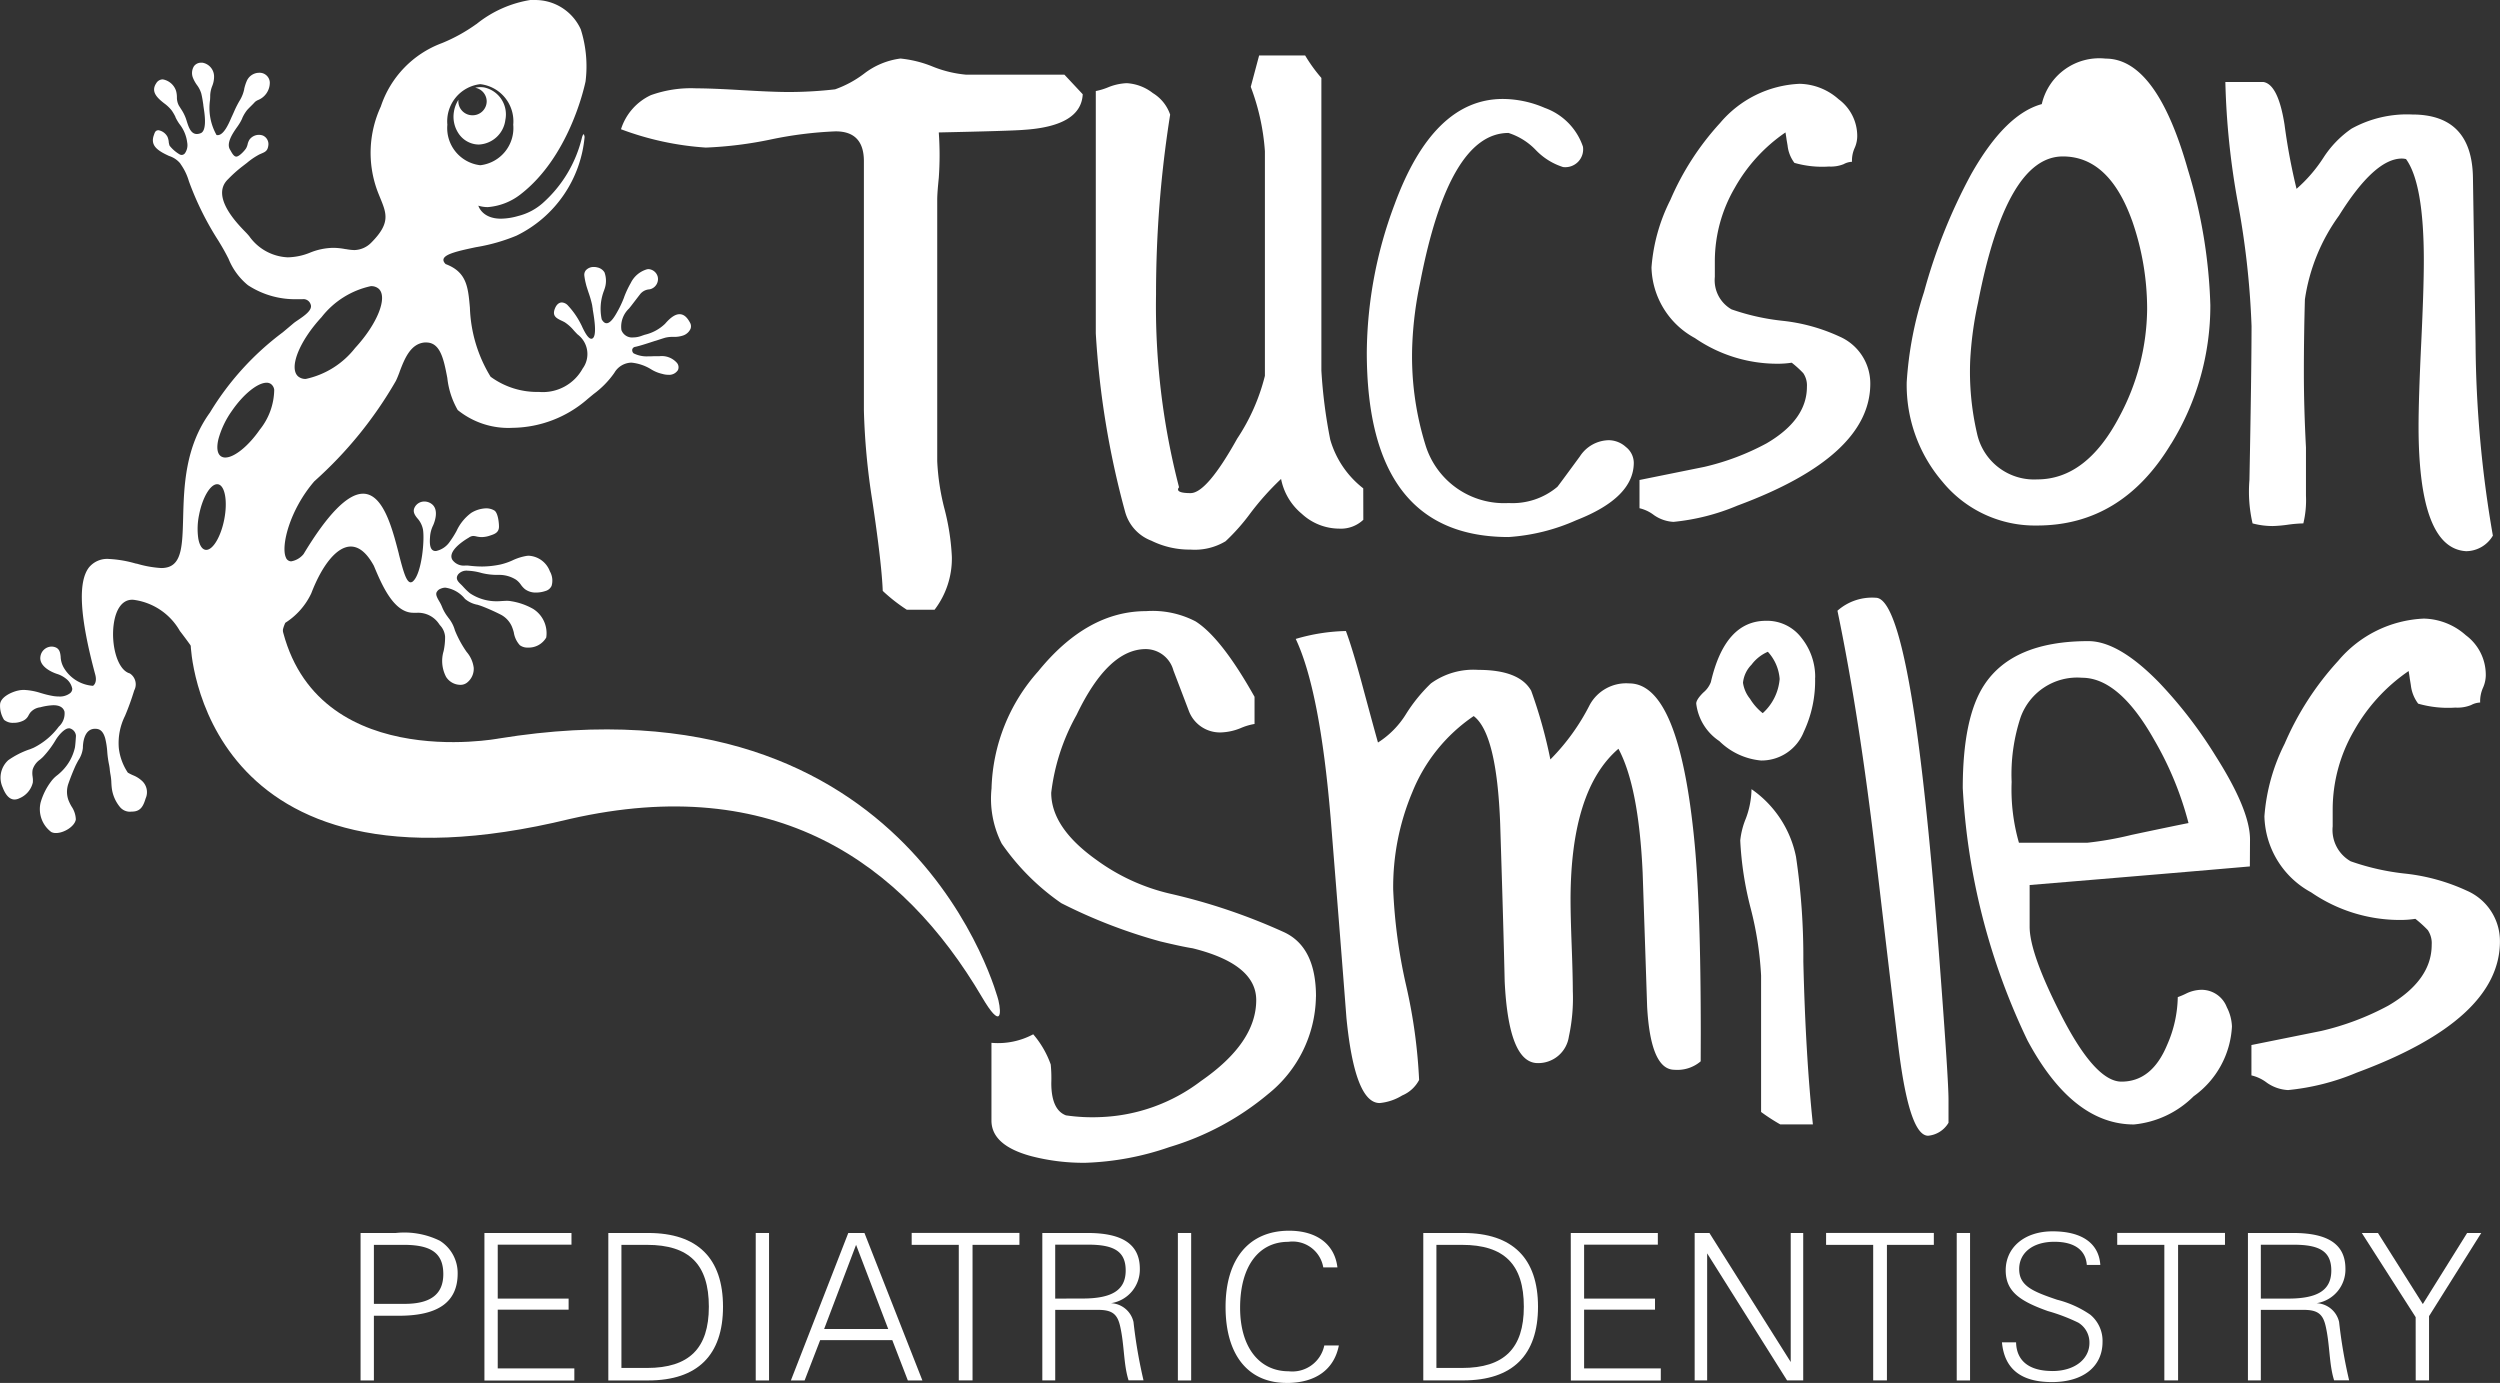
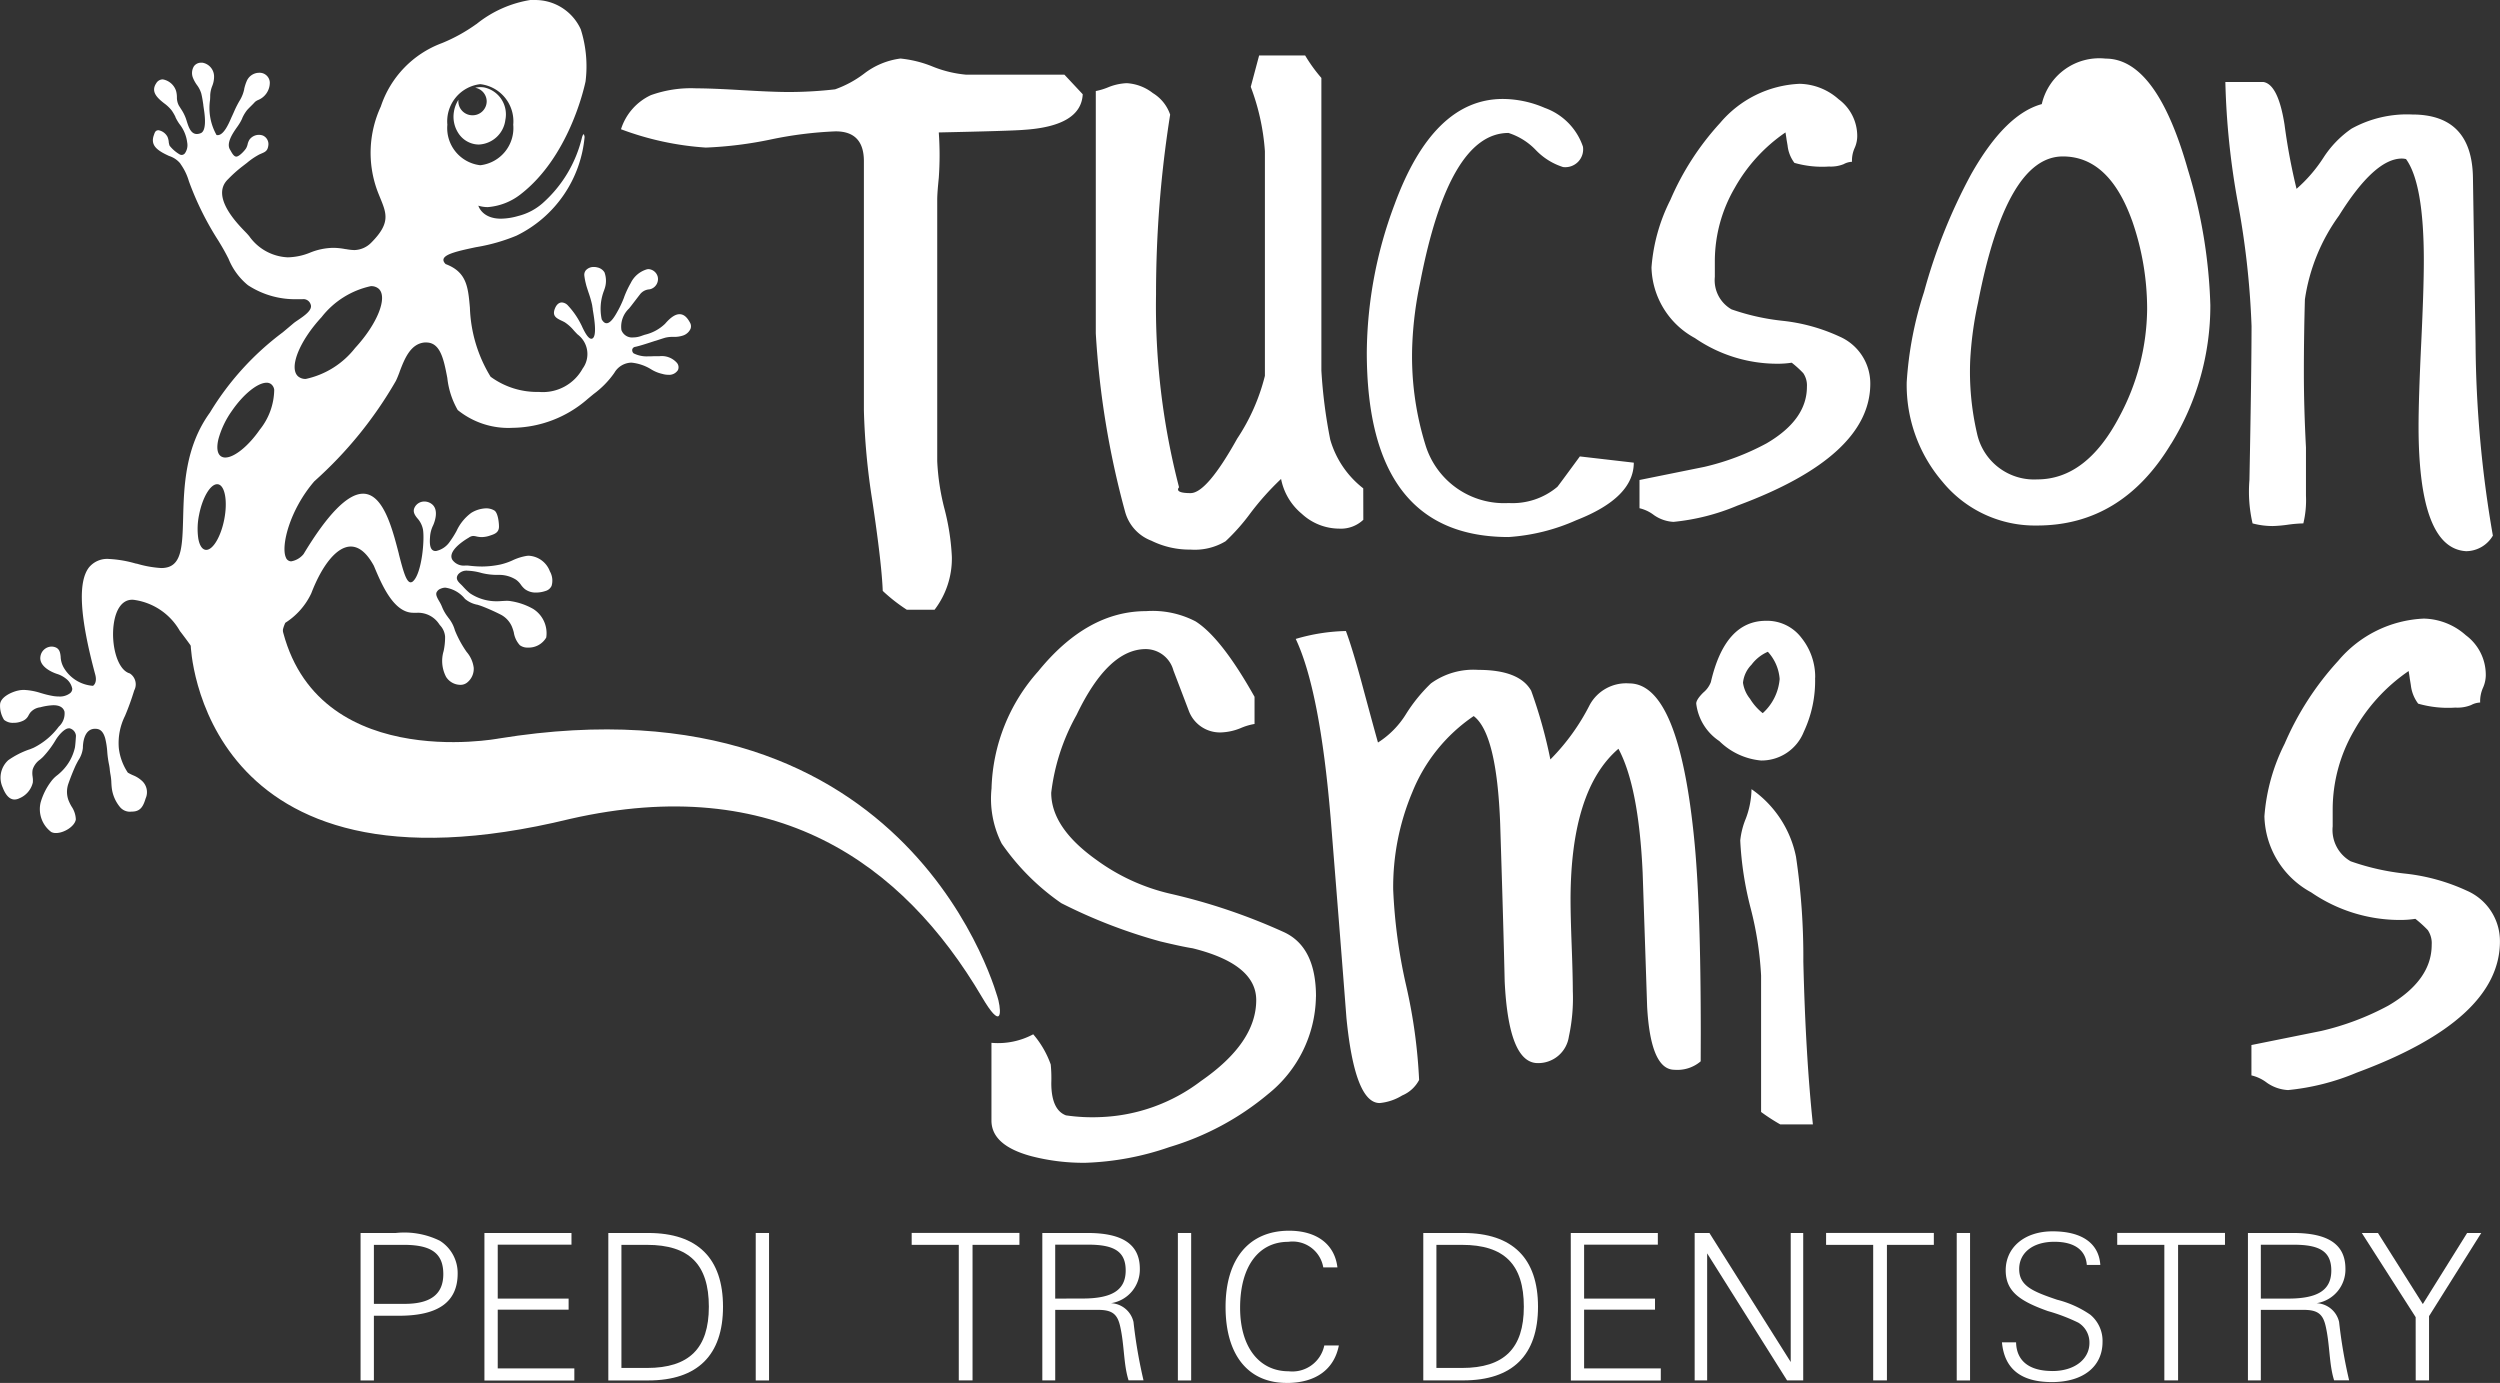
<svg xmlns="http://www.w3.org/2000/svg" width="146.699" height="81.149" viewBox="0 0 146.699 81.149">
  <rect x="0" y="0" width="146.699" height="81.149" fill="#333333" stroke="none" />
  <g id="Tucson_Smiles_Logo" data-name="Tucson Smiles Logo" transform="translate(-9.812 -8.043)">
    <path id="Path_217" data-name="Path 217" d="M110.468,352.251h2.067a4.705,4.705,0,0,1,2.585.456,2.235,2.235,0,0,1,1.045,1.923c0,1.672-1.141,2.477-3.437,2.477H111.25v3.8h-.782Zm2.583,4.159c1.515,0,2.272-.554,2.272-1.745,0-1.25-.733-1.718-2.331-1.718H111.25v3.463Z" transform="translate(-79.498 -271.857)" fill="#fff" />
    <path id="Path_218" data-name="Path 218" d="M145.049,352.251h5.108v.685H145.83V356.1h4.159v.649H145.83v3.449h4.495v.71h-5.276Z" transform="translate(-106.811 -271.857)" fill="#fff" />
    <path id="Path_219" data-name="Path 219" d="M181.975,352.25c2.9,0,4.387,1.49,4.387,4.327s-1.491,4.326-4.387,4.326h-2.343V352.25Zm-1.574,7.92h1.5c2.464,0,3.63-1.141,3.63-3.592,0-2.488-1.155-3.631-3.63-3.631h-1.5Z" transform="translate(-134.124 -271.856)" fill="#fff" />
    <rect id="Rectangle_37" data-name="Rectangle 37" width="0.781" height="8.654" transform="translate(54.158 80.394)" fill="#fff" />
-     <path id="Path_220" data-name="Path 220" d="M233.975,352.25h.949l3.4,8.654h-.854l-.913-2.367h-4.232l-.913,2.367h-.806Zm2.344,5.636-1.887-4.94-1.875,4.94Z" transform="translate(-174.386 -271.856)" fill="#fff" />
    <path id="Path_221" data-name="Path 221" d="M267.085,352.946h-2.764v-.7h6.323v.7h-2.752V360.9h-.807Z" transform="translate(-201.012 -271.856)" fill="#fff" />
    <path id="Path_222" data-name="Path 222" d="M300.791,352.25h2.657c2.055,0,3.065.672,3.065,2.1a1.994,1.994,0,0,1-1.695,2.02,1.418,1.418,0,0,1,1.323,1.1,28.892,28.892,0,0,0,.588,3.427h-.877c-.3-.95-.24-2.044-.492-3.162-.156-.7-.445-.973-1.286-.973h-2.526V360.9h-.757Zm2.357,3.846c1.718,0,2.535-.481,2.535-1.647,0-1.13-.7-1.514-2.2-1.514h-1.936V356.1Z" transform="translate(-229.816 -271.856)" fill="#fff" />
    <rect id="Rectangle_38" data-name="Rectangle 38" width="0.78" height="8.654" transform="translate(78.929 80.394)" fill="#fff" />
    <path id="Path_223" data-name="Path 223" d="M355.531,360.548c-2.235,0-3.581-1.61-3.581-4.459,0-2.825,1.382-4.472,3.726-4.472,1.635,0,2.68.805,2.837,2.152h-.83a1.823,1.823,0,0,0-2.055-1.5c-1.719,0-2.825,1.418-2.825,3.87,0,2.32,1.13,3.726,2.849,3.726a1.915,1.915,0,0,0,2.091-1.514h.854c-.276,1.406-1.358,2.2-3.065,2.2" transform="translate(-270.222 -271.356)" fill="#fff" />
    <path id="Path_224" data-name="Path 224" d="M409.5,352.25c2.9,0,4.388,1.49,4.388,4.327S412.4,360.9,409.5,360.9h-2.344V352.25Zm-1.574,7.92h1.5c2.464,0,3.63-1.141,3.63-3.592,0-2.488-1.154-3.631-3.63-3.631h-1.5Z" transform="translate(-313.826 -271.856)" fill="#fff" />
    <path id="Path_225" data-name="Path 225" d="M448.317,352.251h5.109v.685H449.1V356.1h4.16v.649H449.1v3.449h4.5v.71h-5.277Z" transform="translate(-346.333 -271.857)" fill="#fff" />
    <path id="Path_226" data-name="Path 226" d="M482.9,352.251h.866l4.771,7.571v-7.571h.733V360.9h-.949l-4.688-7.453V360.9H482.9Z" transform="translate(-373.646 -271.857)" fill="#fff" />
    <path id="Path_227" data-name="Path 227" d="M522.355,352.946h-2.764v-.7h6.323v.7h-2.753V360.9h-.806Z" transform="translate(-402.625 -271.856)" fill="#fff" />
    <rect id="Rectangle_39" data-name="Rectangle 39" width="0.782" height="8.654" transform="translate(124.632 80.394)" fill="#fff" />
    <path id="Path_228" data-name="Path 228" d="M571.65,359.988c1.308,0,2.174-.7,2.174-1.646a1.361,1.361,0,0,0-.649-1.191,10.754,10.754,0,0,0-1.8-.685c-1.648-.589-2.464-1.154-2.464-2.392,0-1.322,1.082-2.284,2.752-2.284,1.732,0,2.716.71,2.8,1.972h-.793c-.06-.866-.721-1.359-1.9-1.359-1.288,0-2.068.66-2.068,1.6,0,.985.78,1.31,2.223,1.8a6.022,6.022,0,0,1,1.947.877,1.991,1.991,0,0,1,.721,1.6c0,1.431-1.117,2.356-2.969,2.356-1.815,0-2.788-.77-2.933-2.333h.829c.024,1.082.757,1.683,2.129,1.683" transform="translate(-441.405 -271.493)" fill="#fff" />
    <path id="Path_229" data-name="Path 229" d="M603.634,352.946h-2.765v-.7h6.323v.7H604.44V360.9h-.806Z" transform="translate(-466.819 -271.856)" fill="#fff" />
    <path id="Path_230" data-name="Path 230" d="M637.339,352.25H640c2.054,0,3.064.672,3.064,2.1a2,2,0,0,1-1.694,2.02,1.416,1.416,0,0,1,1.322,1.1,28.812,28.812,0,0,0,.589,3.427H642.4c-.3-.95-.24-2.044-.492-3.162-.156-.7-.445-.973-1.285-.973H638.1V360.9h-.757V352.25ZM639.7,356.1c1.719,0,2.535-.481,2.535-1.647,0-1.13-.7-1.514-2.2-1.514H638.1V356.1Z" transform="translate(-495.623 -271.856)" fill="#fff" />
    <path id="Path_231" data-name="Path 231" d="M672.308,357.19l-3.16-4.939h.948l2.632,4.17,2.6-4.17h.828l-3.063,4.88V360.9h-.782Z" transform="translate(-520.746 -271.857)" fill="#fff" />
    <path id="Path_232" data-name="Path 232" d="M210.273,26.5q-.092,1.873-3.471,2.09-.705.061-4.976.152a18.814,18.814,0,0,1,0,2.673c-.061.594-.091,1.013-.091,1.259V48.029a13.563,13.563,0,0,0,.429,2.812,13.708,13.708,0,0,1,.43,2.809,4.955,4.955,0,0,1-1.015,3.1h-1.627a9.9,9.9,0,0,1-1.414-1.106q-.062-1.63-.615-5.314a40.176,40.176,0,0,1-.491-5.284V30.43q0-1.754-1.658-1.752a22.868,22.868,0,0,0-3.81.477,22.915,22.915,0,0,1-3.808.475,17.372,17.372,0,0,1-4.977-1.076,3.3,3.3,0,0,1,1.751-2,6.984,6.984,0,0,1,2.672-.4q.891,0,2.688.107t2.687.108a23.992,23.992,0,0,0,2.765-.157,6.279,6.279,0,0,0,1.7-.919,4.423,4.423,0,0,1,2.135-.888,6.755,6.755,0,0,1,1.9.475,6.847,6.847,0,0,0,1.967.473H209.2Z" transform="translate(-136.927 -12.927)" fill="#fff" />
    <path id="Path_233" data-name="Path 233" d="M331.421,50.773a1.909,1.909,0,0,1-1.413.52,3.251,3.251,0,0,1-2.2-.873,3.524,3.524,0,0,1-1.213-2.043,16.006,16.006,0,0,0-1.812,2.027,11.873,11.873,0,0,1-1.444,1.629,3.513,3.513,0,0,1-2.058.49,5.055,5.055,0,0,1-2.3-.523,2.522,2.522,0,0,1-1.536-1.688,50.956,50.956,0,0,1-1.722-10.475V25.615a3.783,3.783,0,0,0,.753-.231,3.216,3.216,0,0,1,1.06-.23,2.742,2.742,0,0,1,1.537.583A2.37,2.37,0,0,1,320.086,27a67.081,67.081,0,0,0-.828,10.537,42.248,42.248,0,0,0,1.351,11.333.174.174,0,0,0-.061.123c0,.143.244.216.736.216q.953,0,2.734-3.195a11.806,11.806,0,0,0,1.628-3.687V29.148a13.2,13.2,0,0,0-.83-3.779l.491-1.842h2.7a9.133,9.133,0,0,0,.953,1.319V42.018a29.488,29.488,0,0,0,.521,4.055,5.567,5.567,0,0,0,1.936,2.856Z" transform="translate(-241.61 -12.23)" fill="#fff" />
-     <path id="Path_234" data-name="Path 234" d="M407.042,57q0,2.06-3.379,3.379a11.592,11.592,0,0,1-3.963.985q-8.325,0-8.325-10.845A25.135,25.135,0,0,1,393,41.858q2.273-6.2,6.358-6.2a6.251,6.251,0,0,1,2.458.523,3.672,3.672,0,0,1,2.242,2.272,1.046,1.046,0,0,1-1.168,1.2,3.812,3.812,0,0,1-1.6-1,3.818,3.818,0,0,0-1.6-1q-3.5,0-5.191,8.815A21.444,21.444,0,0,0,394.047,50a17.507,17.507,0,0,0,.769,5.958,4.825,4.825,0,0,0,4.884,3.411,4.087,4.087,0,0,0,2.859-.952q.057-.062,1.319-1.783a2.064,2.064,0,0,1,1.689-.952,1.514,1.514,0,0,1,1.014.4,1.194,1.194,0,0,1,.461.921" transform="translate(-301.36 -21.808)" fill="#fff" />
+     <path id="Path_234" data-name="Path 234" d="M407.042,57q0,2.06-3.379,3.379a11.592,11.592,0,0,1-3.963.985q-8.325,0-8.325-10.845A25.135,25.135,0,0,1,393,41.858q2.273-6.2,6.358-6.2a6.251,6.251,0,0,1,2.458.523,3.672,3.672,0,0,1,2.242,2.272,1.046,1.046,0,0,1-1.168,1.2,3.812,3.812,0,0,1-1.6-1,3.818,3.818,0,0,0-1.6-1q-3.5,0-5.191,8.815A21.444,21.444,0,0,0,394.047,50a17.507,17.507,0,0,0,.769,5.958,4.825,4.825,0,0,0,4.884,3.411,4.087,4.087,0,0,0,2.859-.952q.057-.062,1.319-1.783" transform="translate(-301.36 -21.808)" fill="#fff" />
    <path id="Path_235" data-name="Path 235" d="M557.6,47.015q-2.887,4.792-7.863,4.792a7.012,7.012,0,0,1-5.559-2.579,8.719,8.719,0,0,1-2.09-5.837,21.312,21.312,0,0,1,1.015-5.283,32.4,32.4,0,0,1,2.765-6.913q2-3.533,4.146-4.116a3.463,3.463,0,0,1,3.747-2.67q2.981,0,4.825,6.511a30.079,30.079,0,0,1,1.319,7.955,15.442,15.442,0,0,1-2.3,8.139m-2.3-13.115q-1.351-3.749-4.055-3.749-3.317,0-4.975,8.572a20.856,20.856,0,0,0-.462,3.409,16.045,16.045,0,0,0,.4,4.27,3.422,3.422,0,0,0,3.532,2.7q2.889,0,4.823-3.685a13.557,13.557,0,0,0,1.628-6.3,15.734,15.734,0,0,0-.891-5.223" transform="translate(-420.391 -12.927)" fill="#fff" />
    <path id="Path_236" data-name="Path 236" d="M646.779,57.576a1.838,1.838,0,0,1-1.566.922q-2.795-.153-2.8-7.311,0-1.629.155-4.87t.154-4.869q0-4.514-1.044-5.959a1.071,1.071,0,0,0-.246-.031q-1.6,0-3.688,3.348a11.1,11.1,0,0,0-2,4.915q-.061,2.152-.061,4.3,0,2.026.123,4.391v2.827a5.785,5.785,0,0,1-.154,1.628,7.638,7.638,0,0,0-.905.076,7.666,7.666,0,0,1-.907.079,4.584,4.584,0,0,1-1.167-.155,8.275,8.275,0,0,1-.184-2.549q.121-6.267.124-9.032a49.158,49.158,0,0,0-.8-7.219,45.055,45.055,0,0,1-.737-7.1h2.243q.858.156,1.228,2.489a35.482,35.482,0,0,0,.706,3.779,8.652,8.652,0,0,0,1.567-1.811,6.046,6.046,0,0,1,1.659-1.72,6.733,6.733,0,0,1,3.562-.831q3.5,0,3.563,3.687l.154,9.737a67.91,67.91,0,0,0,1.013,11.273" transform="translate(-490.681 -18.111)" fill="#fff" />
    <path id="Path_237" data-name="Path 237" d="M476.064,34.273a9.653,9.653,0,0,0-2.979,3.256,8.546,8.546,0,0,0-1.168,4.27v.953a1.964,1.964,0,0,0,.979,1.905,13.31,13.31,0,0,0,3,.672,10.617,10.617,0,0,1,3.337.924,3,3,0,0,1,1.806,2.764q0,4.27-7.8,7.157a12.833,12.833,0,0,1-3.747.953,2.2,2.2,0,0,1-1.152-.4,2.2,2.2,0,0,0-.844-.4V54.67L471.3,53.9a14.614,14.614,0,0,0,3.655-1.382q2.365-1.383,2.365-3.318a1.277,1.277,0,0,0-.215-.8,5.969,5.969,0,0,0-.677-.613,5.342,5.342,0,0,1-.827.061,8.532,8.532,0,0,1-4.854-1.506A4.852,4.852,0,0,1,468.2,42.2a10.506,10.506,0,0,1,1.107-3.963,16.042,16.042,0,0,1,2.917-4.515,6.471,6.471,0,0,1,4.669-2.3,3.544,3.544,0,0,1,2.289.906,2.68,2.68,0,0,1,1.09,2.1,1.716,1.716,0,0,1-.155.77,1.792,1.792,0,0,0-.152.8,1.112,1.112,0,0,0-.492.14,2.024,2.024,0,0,1-.86.138,5.9,5.9,0,0,1-2.027-.215,2.045,2.045,0,0,1-.4-1.015l-.063-.368c0-.018-.02-.154-.06-.4" transform="translate(-361.479 -18.461)" fill="#fff" />
    <path id="Path_238" data-name="Path 238" d="M305.636,201.3a7.457,7.457,0,0,1-2.81,5.719,16.245,16.245,0,0,1-5.786,3.109,16.58,16.58,0,0,1-4.925.922,12.2,12.2,0,0,1-3.206-.395q-2.314-.632-2.314-2.085v-4.56a4.361,4.361,0,0,0,2.451-.5,5.577,5.577,0,0,1,1.028,1.773,8.4,8.4,0,0,1,.033,1.084q0,1.576.861,1.9a10.752,10.752,0,0,0,2.054.1,10.354,10.354,0,0,0,5.864-2.112q3.247-2.244,3.246-4.754,0-2.112-3.736-3.039c-.417-.064-1.047-.2-1.883-.4a30.8,30.8,0,0,1-5.818-2.246,13.73,13.73,0,0,1-3.5-3.5,5.825,5.825,0,0,1-.595-3.236,10.741,10.741,0,0,1,2.738-6.868q2.87-3.534,6.332-3.533a5.47,5.47,0,0,1,2.9.6q1.517.96,3.463,4.428V185.3a3.511,3.511,0,0,0-.825.248,3.334,3.334,0,0,1-1.124.248,1.951,1.951,0,0,1-1.917-1.29q-.3-.79-.894-2.345a1.69,1.69,0,0,0-1.618-1.255q-2.217,0-4.067,3.867a12.3,12.3,0,0,0-1.486,4.562q0,2.048,2.642,3.933a11.843,11.843,0,0,0,4.3,1.983,34.9,34.9,0,0,1,6.677,2.248q1.918.858,1.918,3.8" transform="translate(-218.605 -134.775)" fill="#fff" />
    <path id="Path_239" data-name="Path 239" d="M395.278,209.445a2.107,2.107,0,0,1-1.537.495q-1.4,0-1.606-3.7-.085-2.607-.263-7.865-.232-5.06-1.421-7.272-2.811,2.413-2.81,8.89,0,.894.066,2.663t.067,2.661a10.682,10.682,0,0,1-.232,2.678,1.814,1.814,0,0,1-1.849,1.553q-1.687-.034-1.917-4.793-.067-3.074-.264-9.256-.2-5.289-1.554-6.314a9.837,9.837,0,0,0-3.6,4.462,14.355,14.355,0,0,0-1.124,5.719,31.094,31.094,0,0,0,.761,5.634,31.211,31.211,0,0,1,.76,5.537,1.983,1.983,0,0,1-.993.91,3.048,3.048,0,0,1-1.322.445q-1.456,0-1.949-4.99-.3-3.935-.927-11.734-.628-7.5-2.049-10.51a11.142,11.142,0,0,1,2.944-.464q.36.959.892,2.91.792,2.941.99,3.633a5.218,5.218,0,0,0,1.654-1.684,9.41,9.41,0,0,1,1.453-1.785,4.249,4.249,0,0,1,2.776-.794q2.415,0,3.107,1.224a28.394,28.394,0,0,1,1.126,4.032,12.667,12.667,0,0,0,2.313-3.208,2.435,2.435,0,0,1,2.315-1.254q2.94,0,3.833,9.354.361,3.767.365,11.139Z" transform="translate(-285.67 -139.123)" fill="#fff" />
    <path id="Path_240" data-name="Path 240" d="M490.3,184.7a7.033,7.033,0,0,1-.663,3.175,2.669,2.669,0,0,1-2.512,1.684,4,4,0,0,1-2.445-1.14,3.079,3.079,0,0,1-1.355-2.2c0-.155.136-.369.413-.645a1.488,1.488,0,0,0,.445-.613q.828-3.6,3.241-3.6a2.528,2.528,0,0,1,2.082,1.008,3.663,3.663,0,0,1,.8,2.33m-2.051,26.213a11.443,11.443,0,0,1-1.124-.729v-8a19.748,19.748,0,0,0-.611-3.951,19.479,19.479,0,0,1-.612-3.982,4.611,4.611,0,0,1,.329-1.289,5.1,5.1,0,0,0,.332-1.72,6.35,6.35,0,0,1,2.611,3.967,40.149,40.149,0,0,1,.43,6.148q.131,5.487.561,9.555Zm-.033-26.115a2.648,2.648,0,0,0-.694-1.618,2.372,2.372,0,0,0-.959.759,1.752,1.752,0,0,0-.5,1.058,1.926,1.926,0,0,0,.413.942,3.2,3.2,0,0,0,.745.843,3.027,3.027,0,0,0,.991-1.984" transform="translate(-373.979 -136.89)" fill="#fff" />
-     <path id="Path_241" data-name="Path 241" d="M528.1,206.483q-1.061,0-1.689-4.794-.066-.429-1.362-11.434-.986-8.431-2.267-14.579a3.055,3.055,0,0,1,2.249-.761q1.287,0,2.38,7.635.726,5.157,1.388,14.049.5,6.613.5,7.767v1.356a1.551,1.551,0,0,1-1.194.761" transform="translate(-405.149 -131.796)" fill="#fff" />
-     <path id="Path_242" data-name="Path 242" d="M574.559,200.246q-4.163.364-12.923,1.091v2.447q0,1.553,1.818,5.124,2.015,3.965,3.57,3.966,1.783,0,2.677-2.148a7.227,7.227,0,0,0,.628-2.812,4.27,4.27,0,0,0,.5-.213,2.12,2.12,0,0,1,.891-.216,1.587,1.587,0,0,1,1.488,1.025,2.676,2.676,0,0,1,.3,1.124,5.368,5.368,0,0,1-2.249,4.1,5.729,5.729,0,0,1-3.5,1.653q-3.6,0-6.247-4.927a38.988,38.988,0,0,1-3.8-14.808q0-4.131,1.255-6.049,1.685-2.577,6.115-2.578,1.786,0,4.166,2.445a26.153,26.153,0,0,1,3.306,4.3q2.014,3.173,2.014,4.892Zm-3.6-2.544a19.37,19.37,0,0,0-2.017-4.891q-2.05-3.637-4.233-3.637a3.527,3.527,0,0,0-3.6,2.314,10.663,10.663,0,0,0-.529,3.8,11.335,11.335,0,0,0,.429,3.569h4a19.586,19.586,0,0,0,2.613-.463q2.642-.56,3.338-.693" transform="translate(-432.726 -141.361)" fill="#fff" />
    <path id="Path_243" data-name="Path 243" d="M647.593,183.807a10.392,10.392,0,0,0-3.208,3.5,9.2,9.2,0,0,0-1.255,4.594v1.024a2.112,2.112,0,0,0,1.055,2.05,14.1,14.1,0,0,0,3.227.726A11.559,11.559,0,0,1,651,196.7a3.223,3.223,0,0,1,1.944,2.976q0,4.594-8.4,7.7a13.822,13.822,0,0,1-4.032,1.024,2.375,2.375,0,0,1-1.241-.429,2.367,2.367,0,0,0-.909-.432v-1.782l4.1-.827a15.819,15.819,0,0,0,3.933-1.486q2.547-1.49,2.545-3.573a1.371,1.371,0,0,0-.23-.859,6.7,6.7,0,0,0-.729-.66,5.776,5.776,0,0,1-.891.066,9.189,9.189,0,0,1-5.224-1.62,5.221,5.221,0,0,1-2.742-4.462,11.307,11.307,0,0,1,1.189-4.264,17.266,17.266,0,0,1,3.141-4.859,6.954,6.954,0,0,1,5.023-2.479,3.814,3.814,0,0,1,2.464.975,2.885,2.885,0,0,1,1.172,2.264,1.848,1.848,0,0,1-.165.826,1.94,1.94,0,0,0-.164.86,1.216,1.216,0,0,0-.53.148,2.151,2.151,0,0,1-.926.149,6.351,6.351,0,0,1-2.181-.23,2.212,2.212,0,0,1-.431-1.092l-.065-.4c0-.021-.022-.166-.065-.431" transform="translate(-496.437 -136.392)" fill="#fff" />
    <path id="Subtraction_3" data-name="Subtraction 3" d="M-293.9-3024.075a.6.6,0,0,1-.281-.06,1.68,1.68,0,0,1-.623-1.733,3.752,3.752,0,0,1,.606-1.222,1.768,1.768,0,0,1,.382-.386,2.989,2.989,0,0,0,.226-.2,2.818,2.818,0,0,0,.8-1.424c.026-.162.048-.5.058-.656v-.027l0-.006,0-.01a.492.492,0,0,0-.374-.421.233.233,0,0,0-.043,0c-.248,0-.6.4-.77.682a5.573,5.573,0,0,1-.749,1c-.045.043-.089.082-.131.119l-.036.031-.006.005a1.13,1.13,0,0,0-.432.588,1.192,1.192,0,0,0,0,.413v.011a1.334,1.334,0,0,1,.01.339,1.332,1.332,0,0,1-.792.92.642.642,0,0,1-.28.07c-.283,0-.519-.241-.7-.717a1.383,1.383,0,0,1,.332-1.59,4.981,4.981,0,0,1,1.226-.628l.009,0,.059-.022.187-.077a4.114,4.114,0,0,0,1.485-1.244,1.037,1.037,0,0,0,.334-.878c-.074-.25-.293-.377-.652-.377a3.432,3.432,0,0,0-.783.125h-.006l-.011,0a.9.9,0,0,0-.572.329c-.018.027-.033.051-.047.074l-.02.032-.018.03,0,.005a.676.676,0,0,1-.357.332,1.258,1.258,0,0,1-.526.106.807.807,0,0,1-.555-.175,1.564,1.564,0,0,1-.235-.875c0-.448.656-.756,1.067-.845a1.55,1.55,0,0,1,.343-.036,3.74,3.74,0,0,1,1.008.192l.008,0a5.353,5.353,0,0,0,.7.168,2.168,2.168,0,0,0,.329.026.985.985,0,0,0,.653-.192.34.34,0,0,0,.13-.259.972.972,0,0,0-.375-.6,1.612,1.612,0,0,0-.533-.278l-.018-.006-.015-.005c-.041-.015-.083-.031-.123-.048-.21-.085-.888-.407-.806-.95a.677.677,0,0,1,.653-.591.667.667,0,0,1,.189.029c.275.085.32.311.346.555a1.392,1.392,0,0,0,.211.7,2.166,2.166,0,0,0,1.651,1.016h.039s.265-.155.128-.66c-.907-3.366-1.028-5.421-.37-6.281a1.379,1.379,0,0,1,1.178-.5,6.77,6.77,0,0,1,1.559.266l.016,0,.059.015.01,0h.005a6.3,6.3,0,0,0,1.411.251,1.424,1.424,0,0,0,.348-.038c.872-.212.9-1.337.942-2.894.049-1.858.109-4.171,1.574-6.193a16.612,16.612,0,0,1,4.272-4.706l.013-.011c.2-.167.406-.34.623-.524.058-.049.145-.108.229-.165l.032-.022,0,0c.371-.251.878-.594.737-.924a.443.443,0,0,0-.468-.3c-.04,0-.079,0-.119,0h-.032l-.1,0h-.037a5.029,5.029,0,0,1-2.923-.821,3.87,3.87,0,0,1-1.138-1.552c-.087-.17-.181-.35-.275-.517-.066-.118-.162-.282-.3-.509l-.006-.011a17.54,17.54,0,0,1-1.744-3.511,3.321,3.321,0,0,0-.469-.981l-.041-.066a1.393,1.393,0,0,0-.637-.43l-.016-.008-.006,0c-.143-.067-.283-.134-.417-.213-.352-.212-.652-.479-.475-.99l.015-.043c.048-.14.085-.25.247-.261h.018a.75.75,0,0,1,.527.39,1.06,1.06,0,0,1,.071.282l0,.016v.006a1.217,1.217,0,0,0,.048.21,2.144,2.144,0,0,0,.594.515.264.264,0,0,0,.122.031.247.247,0,0,0,.187-.1.829.829,0,0,0,.133-.628,2.165,2.165,0,0,0-.453-1.084,2.762,2.762,0,0,1-.235-.4l0-.008,0-.008a2.746,2.746,0,0,0-.223-.383,2.222,2.222,0,0,0-.443-.42c-.415-.325-.792-.683-.464-1.175a.451.451,0,0,1,.382-.228,1,1,0,0,1,.783.679,1.438,1.438,0,0,1,.049.356v.009a1.01,1.01,0,0,0,.119.5l.05.078.007.011.008.013.026.04.007.011,0,.005a2.546,2.546,0,0,1,.294.552c.015.04.029.083.045.131l.015.046.008.027c.106.333.238.747.589.747a.583.583,0,0,0,.2-.038c.364-.1.294-.911.22-1.386q-.02-.134-.038-.262l0-.021c-.033-.229-.065-.444-.121-.672a1.6,1.6,0,0,0-.253-.495,1.946,1.946,0,0,1-.235-.424.758.758,0,0,1,.058-.677.509.509,0,0,1,.436-.208.518.518,0,0,1,.068,0,.822.822,0,0,1,.677.783,1.439,1.439,0,0,1-.11.589,1.686,1.686,0,0,0-.116.531c0,.069,0,.151-.01.282a3.231,3.231,0,0,0,.381,2.057.284.284,0,0,0,.068.008c.352,0,.638-.654.776-.969l.01-.023c.015-.036.028-.064.039-.087.03-.065.06-.128.087-.192l.009-.018.019-.043.009-.02a5.8,5.8,0,0,1,.381-.743,2.1,2.1,0,0,0,.226-.6l0-.008,0-.011a2.71,2.71,0,0,1,.148-.461.8.8,0,0,1,.721-.485.6.6,0,0,1,.633.557,1.1,1.1,0,0,1-.715,1.053l-.013.008a.688.688,0,0,0-.149.1c-.043.053-.139.148-.216.224-.1.1-.2.2-.249.259a2.244,2.244,0,0,0-.277.467l0,.011-.009.018a2.6,2.6,0,0,1-.217.382l-.025.037-.013.02-.009.013-.013.017c-.253.36-.676.962-.424,1.354l.018.03.01.018.016.028c.077.137.183.324.321.324.18-.006.51-.376.58-.5a1.033,1.033,0,0,0,.083-.224l0-.006a.894.894,0,0,1,.108-.266.688.688,0,0,1,.557-.281.649.649,0,0,1,.233.042.549.549,0,0,1,.312.608c-.042.293-.191.357-.4.446l-.107.046a4.091,4.091,0,0,0-.768.524l-.006,0-.055.044-.056.043-.157.121a7.682,7.682,0,0,0-.79.709l-.006.006-.031.031c-1,.987.529,2.559,1.032,3.075l.04.042c.054.054.11.119.174.193l.015.018a2.92,2.92,0,0,0,2.254,1.239,3.626,3.626,0,0,0,1.3-.269,3.765,3.765,0,0,1,1.372-.288,3.982,3.982,0,0,1,.68.067l.054.009.012,0h.007a3.051,3.051,0,0,0,.488.055,1.439,1.439,0,0,0,.986-.43c1.139-1.142.911-1.7.533-2.625l-.011-.027c-.051-.125-.115-.28-.176-.447a6.463,6.463,0,0,1,.221-4.893,5.965,5.965,0,0,1,3.6-3.727,9.783,9.783,0,0,0,2-1.108l.007,0a6.754,6.754,0,0,1,3.2-1.423c.062,0,.122,0,.177.008a2.931,2.931,0,0,1,2.749,1.719,7.162,7.162,0,0,1,.281,3.057c-.094.449-1,4.453-3.816,6.627a3.578,3.578,0,0,1-1.918.748,1.806,1.806,0,0,1-.557-.085c0,.006.209.764,1.325.764a3.767,3.767,0,0,0,1.012-.158,3.432,3.432,0,0,0,1.423-.74,7.47,7.47,0,0,0,2.318-3.854c.013-.052.061-.2.1-.2.023,0,.04.048.05.144l.012-.048a7.16,7.16,0,0,1-4.006,5.854,10.7,10.7,0,0,1-2.295.661l-.024.005-.011,0-.006,0c-.993.211-1.847.393-1.939.7-.027.093.013.19.122.3,1.239.465,1.317,1.344,1.424,2.56a8.273,8.273,0,0,0,1.213,4.049,4.612,4.612,0,0,0,2.837.893,2.665,2.665,0,0,0,2.565-1.37,1.437,1.437,0,0,0-.292-2c-.073-.071-.15-.154-.222-.233l0,0a2.416,2.416,0,0,0-.541-.487c-.063-.034-.131-.067-.18-.091l-.005,0c-.3-.148-.568-.275-.38-.729.092-.219.234-.34.4-.34a.523.523,0,0,1,.361.183,4.69,4.69,0,0,1,.778,1.132c.012.021.028.055.049.1l0,.005c.11.23.338.709.539.709a.141.141,0,0,0,.031,0c.331-.089.144-1.19.054-1.719v-.007l0-.029c-.019-.111-.03-.18-.034-.218a5.99,5.99,0,0,0-.213-.741l-.008-.025c-.026-.079-.105-.319-.126-.4l-.012-.048-.005-.023a3.6,3.6,0,0,1-.094-.489.418.418,0,0,1,.1-.33.616.616,0,0,1,.46-.182.767.767,0,0,1,.2.026.645.645,0,0,1,.422.29,1.441,1.441,0,0,1-.014,1.024l0,.009a2.971,2.971,0,0,0-.149,1.722c.085.153.181.23.285.23.263,0,.525-.478.665-.734l.043-.078a6.511,6.511,0,0,0,.318-.7l0,0,0-.008a5.611,5.611,0,0,1,.394-.841,1.535,1.535,0,0,1,.941-.8.412.412,0,0,1,.107-.014.6.6,0,0,1,.534.446.616.616,0,0,1-.35.7.507.507,0,0,1-.155.043.754.754,0,0,0-.513.264l-.087.112-.017.022-.358.466c-.068.092-.138.178-.185.236l-.017.022a1.459,1.459,0,0,0-.449,1.265.666.666,0,0,0,.7.432,1.417,1.417,0,0,0,.481-.092l.06-.021.062-.021.023-.008.064-.021.006,0a2.53,2.53,0,0,0,1.168-.64c.324-.377.6-.56.846-.56s.438.166.614.494a.425.425,0,0,1,.031.367.74.74,0,0,1-.44.391,1.62,1.62,0,0,1-.561.079h-.01a1.815,1.815,0,0,0-.486.052c-.116.035-.3.094-.55.177l-.014,0c-.385.127-.913.3-1.183.356a.209.209,0,0,0-.172.142.245.245,0,0,0,.08.24,1.7,1.7,0,0,0,.853.175c.094,0,.2,0,.329-.008h.041l.057,0h.017c.07,0,.142,0,.21,0a1.186,1.186,0,0,1,1.016.374.4.4,0,0,1,.076.439.609.609,0,0,1-.571.278,1.244,1.244,0,0,1-.348-.053,2.105,2.105,0,0,1-.643-.261,2.7,2.7,0,0,0-1.171-.4,1.188,1.188,0,0,0-1,.6,5.319,5.319,0,0,1-1.215,1.242l-.035.029c-.1.083-.208.171-.326.27a6.807,6.807,0,0,1-4.388,1.684,4.725,4.725,0,0,1-3.227-1.044,4.814,4.814,0,0,1-.608-1.868l0-.008c-.206-1.073-.4-2.087-1.237-2.087-.03,0-.064,0-.1,0-.836.077-1.182.983-1.461,1.71l0,.009c-.07.186-.146.38-.22.531a23.718,23.718,0,0,1-4.784,5.891c-1.461,1.694-1.974,3.815-1.672,4.476a.334.334,0,0,0,.312.225,1.2,1.2,0,0,0,.726-.427c1.416-2.351,2.591-3.542,3.491-3.542.978,0,1.5,1.39,1.85,2.6.085.3.159.58.23.854l.018.068,0,.015c.24.93.43,1.664.695,1.664a.215.215,0,0,0,.143-.067c.513-.471.688-2.452.575-3.056a1.379,1.379,0,0,0-.338-.649c-.146-.185-.277-.386-.14-.639a.635.635,0,0,1,.566-.331.711.711,0,0,1,.43.147c.436.331.176,1.035.086,1.243a1.79,1.79,0,0,0-.184.669c-.015.207-.044.592.112.76a.278.278,0,0,0,.211.085h.028a1.3,1.3,0,0,0,.819-.565,5.332,5.332,0,0,0,.377-.6l.007-.012a2.745,2.745,0,0,1,.862-1.061,1.764,1.764,0,0,1,.866-.266.937.937,0,0,1,.489.126c.206.125.273.688.273.941,0,.339-.231.438-.51.526a1.523,1.523,0,0,1-.5.094,1.381,1.381,0,0,1-.311-.037.981.981,0,0,0-.193-.029.5.5,0,0,0-.26.1c-.151.087-.91.544-1.008,1a.391.391,0,0,0,.065.325.824.824,0,0,0,.755.309c.06,0,.129,0,.193.008a6.843,6.843,0,0,0,.767.051,5.468,5.468,0,0,0,1.072-.115,3.683,3.683,0,0,0,.711-.24,3.137,3.137,0,0,1,.858-.271.973.973,0,0,1,.121-.006,1.405,1.405,0,0,1,1.227.916,1.093,1.093,0,0,1,.1.851.557.557,0,0,1-.355.3,1.763,1.763,0,0,1-.55.093,1.048,1.048,0,0,1-.659-.2,1.325,1.325,0,0,1-.235-.256,1.182,1.182,0,0,0-.291-.3,1.839,1.839,0,0,0-.985-.281h-.02a3.877,3.877,0,0,1-1.024-.113,3.311,3.311,0,0,0-.8-.132.647.647,0,0,0-.565.216c-.166.24-.029.4.14.565.058.055.122.119.193.2l.015.015.008.008a2.973,2.973,0,0,0,.35.328,2.8,2.8,0,0,0,1.57.461c.1,0,.187-.006.3-.014h.027c.083-.006.168-.012.25-.012a1.372,1.372,0,0,1,.267.024,3.82,3.82,0,0,1,1.286.453,1.683,1.683,0,0,1,.764,1.678,1.192,1.192,0,0,1-1.08.589.745.745,0,0,1-.467-.138,1.423,1.423,0,0,1-.352-.728l0-.009a2.628,2.628,0,0,0-.126-.379,1.44,1.44,0,0,0-.634-.675c-.356-.181-.724-.346-1.094-.49-.1-.038-.207-.071-.3-.1l-.015,0a1.606,1.606,0,0,1-.7-.338,1.8,1.8,0,0,0-1.146-.659.654.654,0,0,0-.27.057.426.426,0,0,0-.257.231c-.048.144.048.312.158.506l.006.009a2.26,2.26,0,0,1,.18.368,2.531,2.531,0,0,0,.339.571l0,.006a2.024,2.024,0,0,1,.4.76,6.325,6.325,0,0,0,.687,1.263,1.755,1.755,0,0,1,.415.924,1.026,1.026,0,0,1-.355.847.618.618,0,0,1-.433.16,1,1,0,0,1-.833-.467,2.016,2.016,0,0,1-.145-1.513,3.849,3.849,0,0,0,.087-.85,1.1,1.1,0,0,0-.3-.668l-.043-.058a1.477,1.477,0,0,0-1.293-.673c-.047,0-.1,0-.155,0l-.075,0c-1.159,0-1.854-1.659-2.314-2.756-.408-.75-.864-1.13-1.356-1.13-.79,0-1.656,1.027-2.317,2.747a4.136,4.136,0,0,1-1.523,1.728,2.018,2.018,0,0,0,.2,2.065c.344.488.055.909-.31,1.444-.028.041-.054.08-.081.119a1.332,1.332,0,0,1-1.265.7c-.147,0-.318-.01-.481-.021h-.005l-.312-.018h-.006a3.235,3.235,0,0,1-1.37-.272,3.42,3.42,0,0,1-.849-1.087l0-.01-.028-.047c-.081-.135-.165-.276-.243-.389l-.076-.109,0-.007c-.412-.594-.879-1.268-1.362-1.89a3.671,3.671,0,0,0-2.631-1.815.934.934,0,0,0-.171-.016c-.562,0-.956.527-1.08,1.446-.161,1.192.208,2.675.943,2.876a.761.761,0,0,1,.26,1,15.367,15.367,0,0,1-.539,1.492,3.572,3.572,0,0,0-.363,1.9,3.271,3.271,0,0,0,.528,1.431,2.91,2.91,0,0,0,.3.152,1.657,1.657,0,0,1,.495.3.9.9,0,0,1,.25,1.062c-.129.419-.277.766-.786.772h-.033a.757.757,0,0,1-.7-.283,2.159,2.159,0,0,1-.458-1.029c-.019-.123-.027-.247-.035-.385v-.01a3.144,3.144,0,0,0-.049-.455c-.021-.108-.032-.2-.043-.287v-.02a2.891,2.891,0,0,0-.053-.336,5.661,5.661,0,0,1-.094-.686,4.572,4.572,0,0,0-.122-.807c-.14-.494-.376-.561-.589-.561h-.025c-.661.016-.695.936-.695,1.12a1.6,1.6,0,0,1-.269.734l-.009.017c-.055.1-.1.187-.144.275-.164.361-.312.736-.442,1.113a1.443,1.443,0,0,0,.016.927,2.631,2.631,0,0,0,.169.35l.006.012a1.441,1.441,0,0,1,.259.774C-292.807-3024.458-293.437-3024.075-293.9-3024.075Zm9.453-20.468c-.4,0-.859.783-1.056,1.782a4.032,4.032,0,0,0-.05,1.4c.068.39.214.626.411.665a.34.34,0,0,0,.057.005c.4,0,.859-.784,1.055-1.784.208-1.058.046-1.984-.36-2.064A.22.22,0,0,0-284.443-3044.542Zm2.9-5.955c-.525,0-1.356.671-2.021,1.633a5.264,5.264,0,0,0-.8,1.664c-.123.507-.072.868.144,1.017a.44.44,0,0,0,.258.074c.525,0,1.356-.671,2.021-1.633a3.813,3.813,0,0,0,.848-2.342.5.5,0,0,0-.193-.339A.447.447,0,0,0-281.546-3050.5Zm6.12-5.668a5.01,5.01,0,0,0-2.889,1.816c-1.307,1.413-1.929,2.97-1.387,3.472a.66.66,0,0,0,.463.156,5.018,5.018,0,0,0,2.89-1.815c1.306-1.415,1.928-2.974,1.386-3.474A.66.66,0,0,0-275.426-3056.165Zm6.422-11.853a2.193,2.193,0,0,0-1.932,2.379,2.193,2.193,0,0,0,1.932,2.379,2.194,2.194,0,0,0,1.934-2.379A2.194,2.194,0,0,0-269-3068.018Z" transform="translate(307 3081)" fill="#fff" />
    <path id="Path_245" data-name="Path 245" d="M63.054,182.342s.506,15.5,22.28,10.176c11.982-2.723,19.473,2.515,24.157,10.471,1.109,1.886,1.15,1,.96.181,0,0-4.9-19.325-29.324-15.366,0,0-11.152,2.118-12.826-7.026" transform="translate(-42.051 -136.426)" fill="#fff" fill-rule="evenodd" />
    <path id="Subtraction_4" data-name="Subtraction 4" d="M-295.7-3069.591a1.375,1.375,0,0,1-.216-.017,1.448,1.448,0,0,1-.992-.653,1.768,1.768,0,0,1-.26-1.247,1.812,1.812,0,0,1,.267-.709.834.834,0,0,0-.006.094.824.824,0,0,0,.831.815.824.824,0,0,0,.832-.815.819.819,0,0,0-.678-.8,1.418,1.418,0,0,1,.31-.035,1.376,1.376,0,0,1,.213.016,1.615,1.615,0,0,1,1.251,1.9A1.645,1.645,0,0,1-295.7-3069.591Z" transform="translate(333.615 3086.115)" fill="#fff" />
  </g>
</svg>